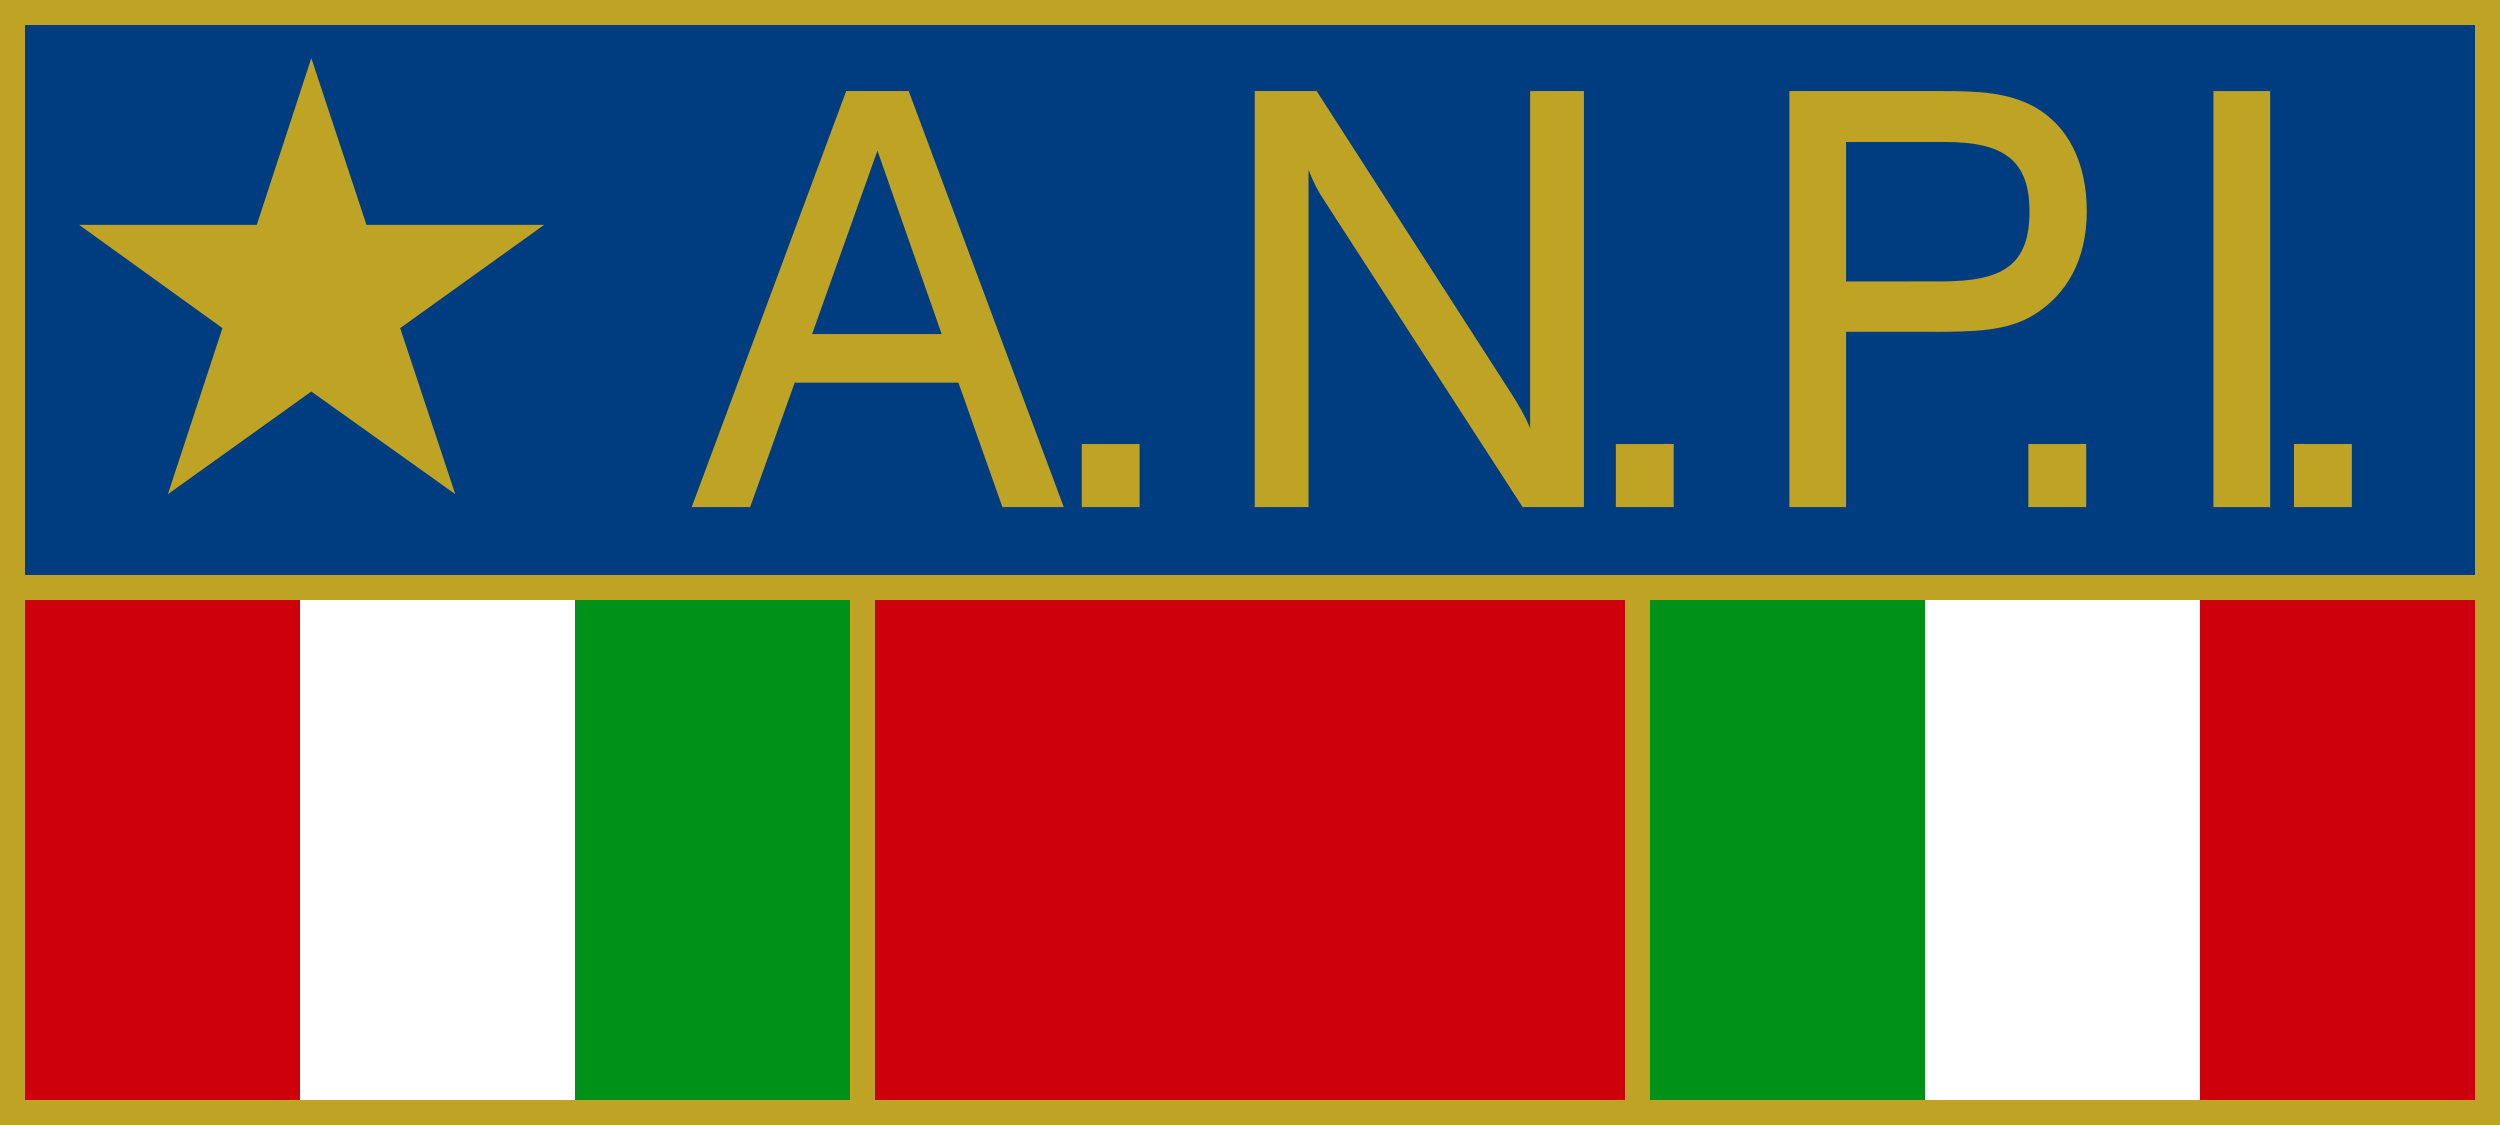
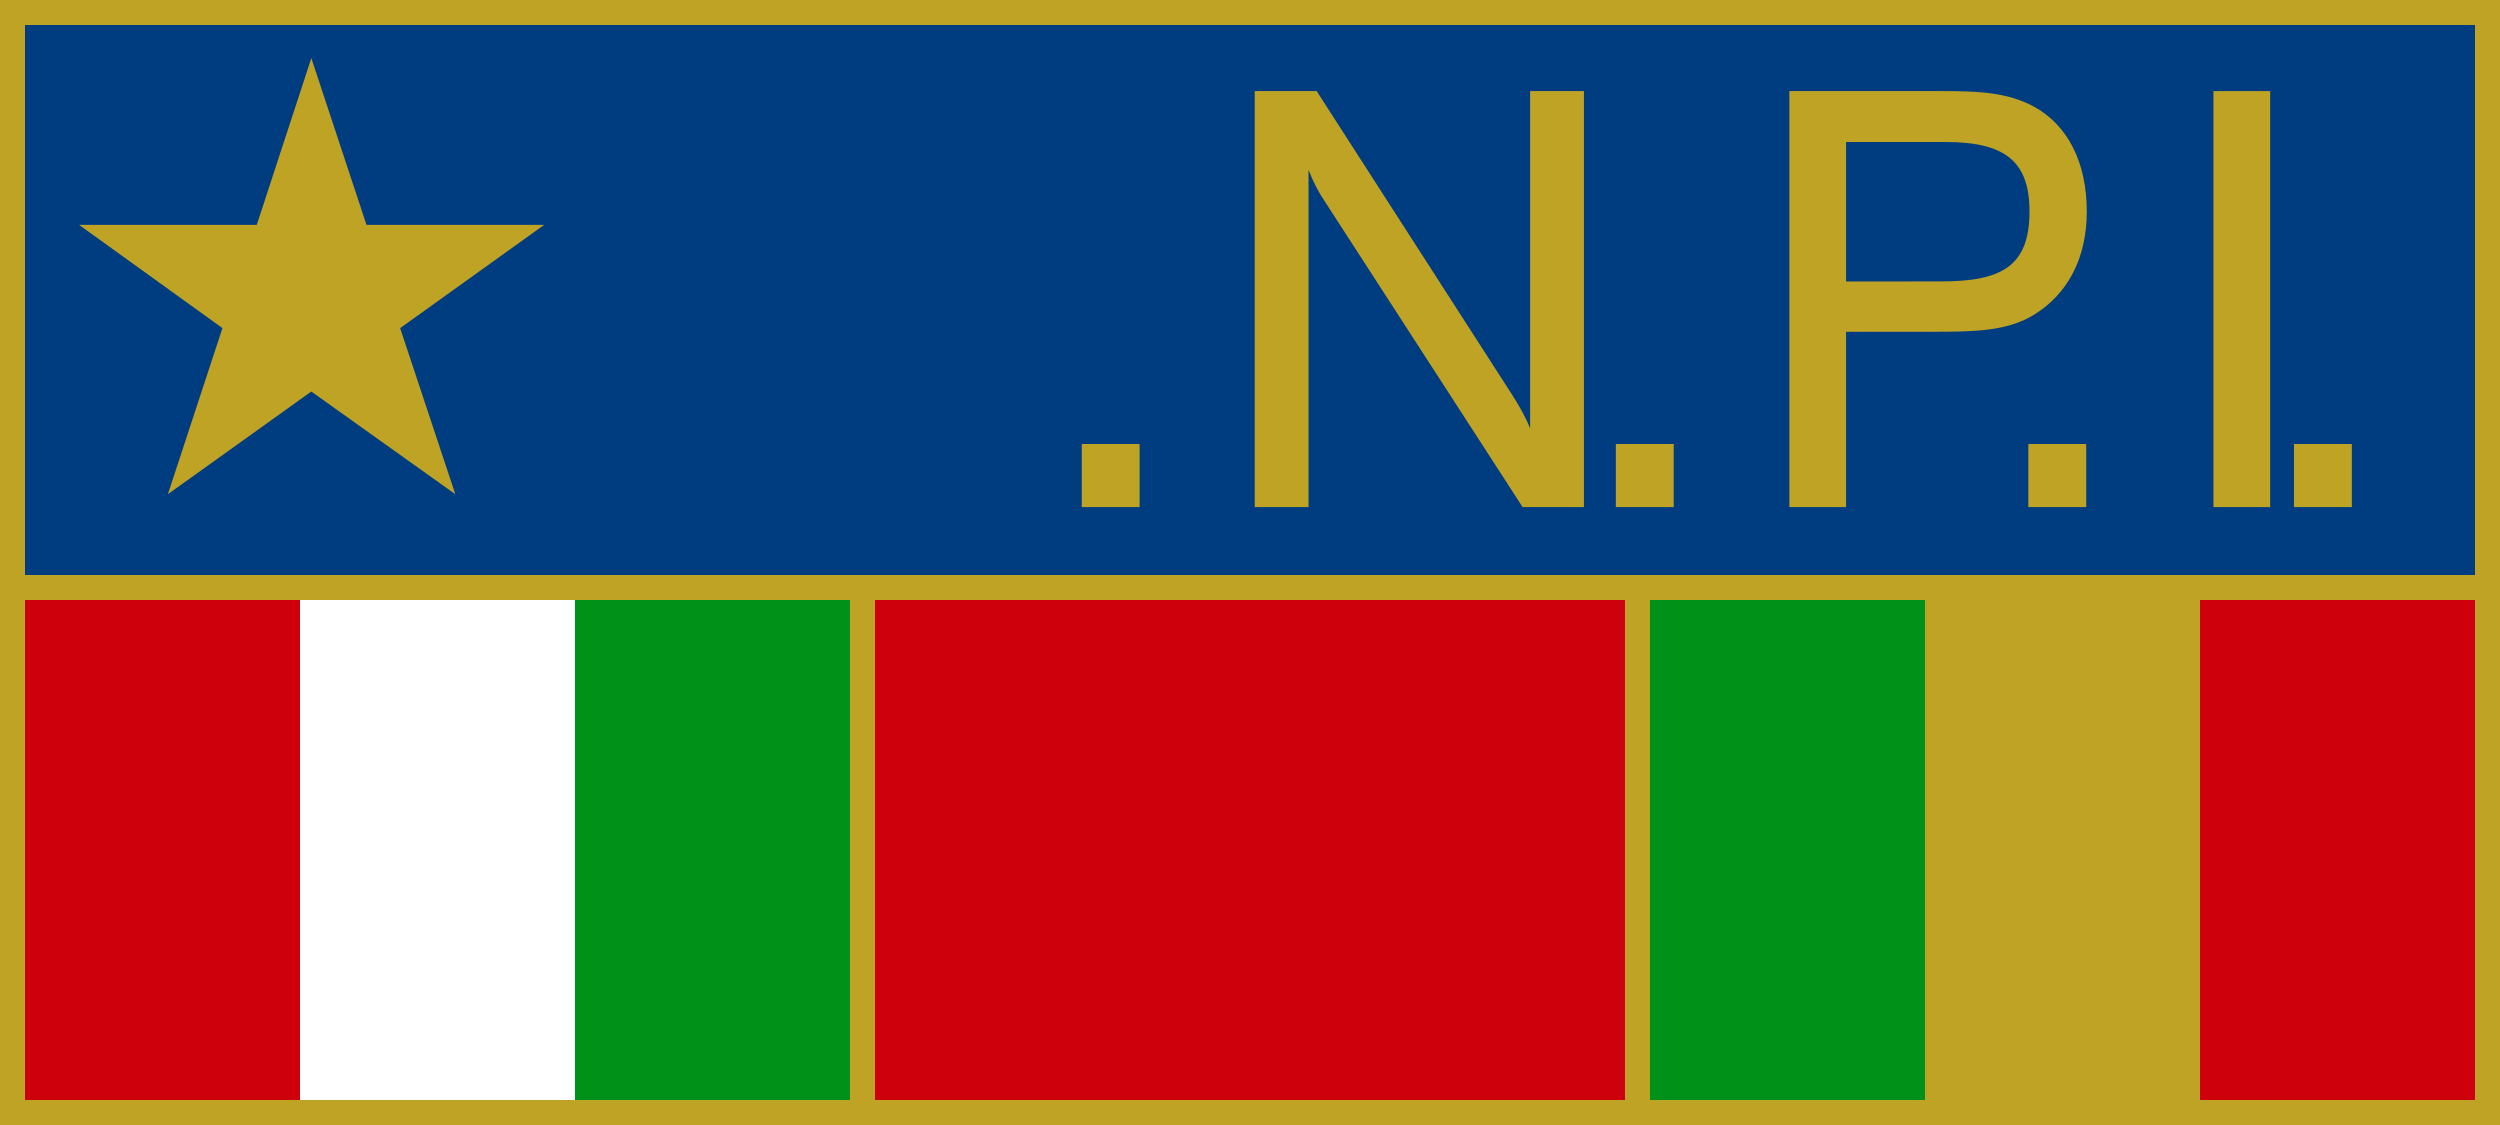
<svg xmlns="http://www.w3.org/2000/svg" height="45" viewBox="0 0 100 45" width="100">
  <g fill="none" fill-rule="evenodd">
    <path d="m0 0h100v45h-100z" fill="#bfa325" />
    <path d="m1 1h98v22h-98z" fill="#003d80" />
    <path d="m1 24h11v20h-11z" fill="#ce000c" />
    <path d="m12 24h11v20h-11z" fill="#fff" />
    <path d="m23 24h11v20h-11z" fill="#009118" />
    <g transform="matrix(-1 0 0 1 99 24)">
      <path d="m0 0h11v20h-11z" fill="#ce000c" />
-       <path d="m11 0h11v20h-11z" fill="#fff" />
      <path d="m22 0h11v20h-11z" fill="#009118" />
    </g>
    <path d="m35 24h30v20h-30z" fill="#ce000c" />
    <g fill="#bfa325" transform="translate(3.163 2.326)">
      <path d="m18.605 6.668h-7.109l-2.206-6.668-2.182 6.668h-7.109l5.736 4.131-2.182 6.643 5.736-4.107 5.76 4.107-2.206-6.643z" />
-       <path d="m29.32 11.038 2.615-7.337 2.569 7.337zm-4.814 6.919h2.337l1.782-4.975h6.55l1.759 4.975h2.453l-6.202-16.64h-2.5z" />
      <path d="m40.107 17.957h2.314v-2.522h-2.314z" />
      <path d="m47.026 17.957h2.152v-13.492c.185.486.393.879.625 1.226l7.938 12.266h2.453v-16.64h-2.152v13.493c-.185-.463-.463-.949-.763-1.412l-7.776-12.081h-2.477z" />
      <path d="m61.471 17.957h2.314v-2.522h-2.314z" />
      <path d="m70.68 8.932v-5.578h3.958c2.337 0 3.379.717 3.379 2.777 0 2.175-1.088 2.8-3.541 2.8zm-2.268 9.026h2.268v-7.012h3.426c1.712 0 3.008-.023 4.073-.671 1.366-.833 2.129-2.268 2.129-4.143 0-1.967-.763-3.448-2.106-4.189-1.065-.578-2.245-.625-3.657-.625-.208 0-.393 0-.602 0h-5.531z" />
      <path d="m85.375 17.958h2.268v-16.64h-2.268z" />
      <path d="m88.596 17.957h2.314v-2.522h-2.314z" />
      <path d="m77.971 17.957h2.315v-2.522h-2.315z" />
    </g>
  </g>
</svg>